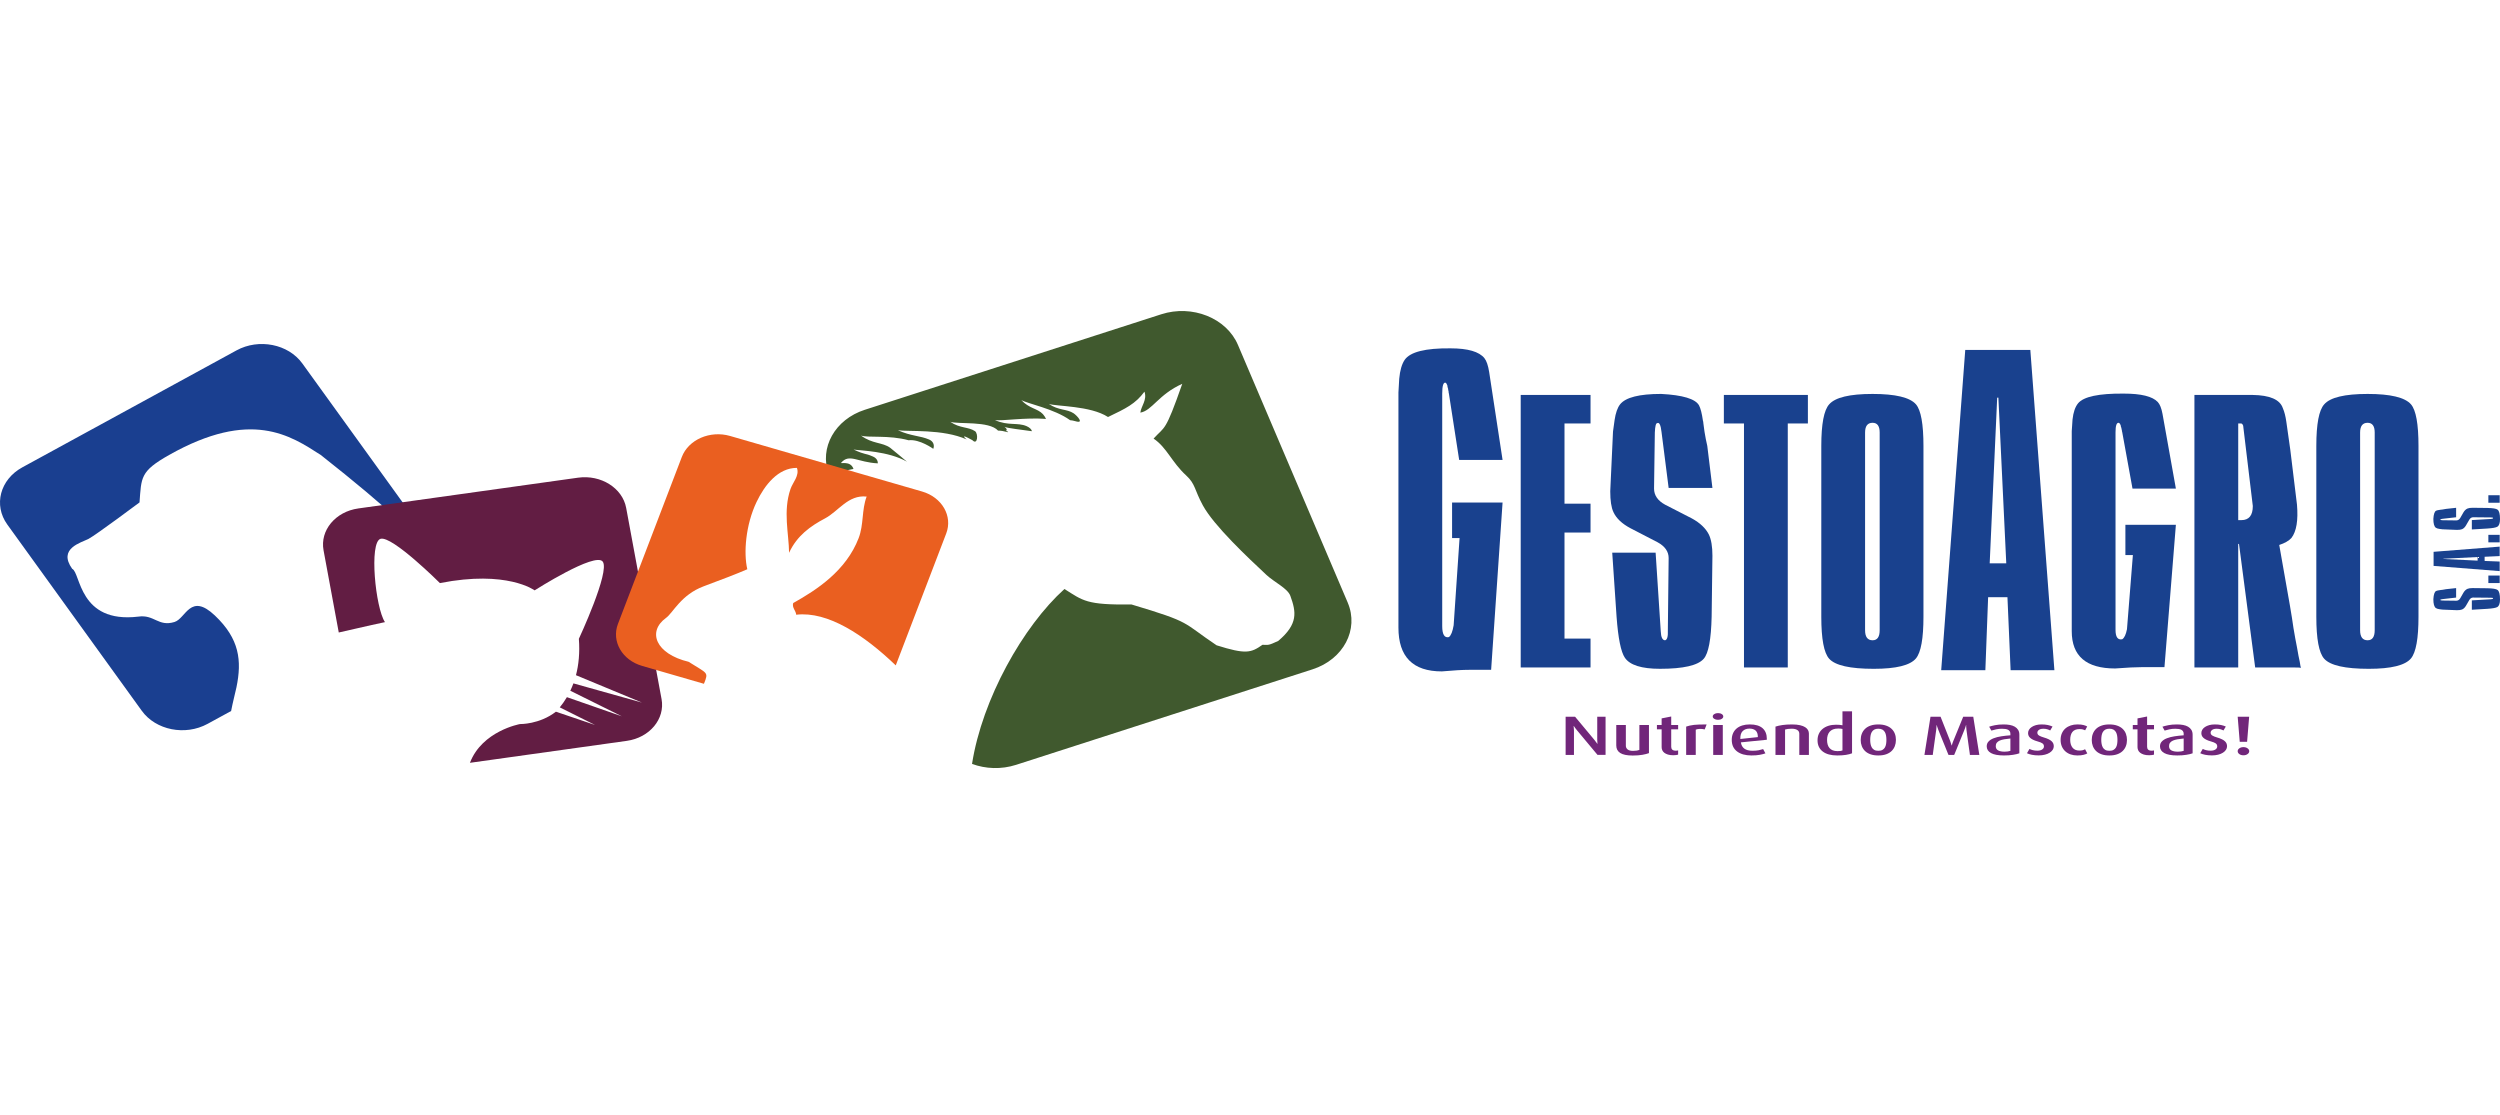
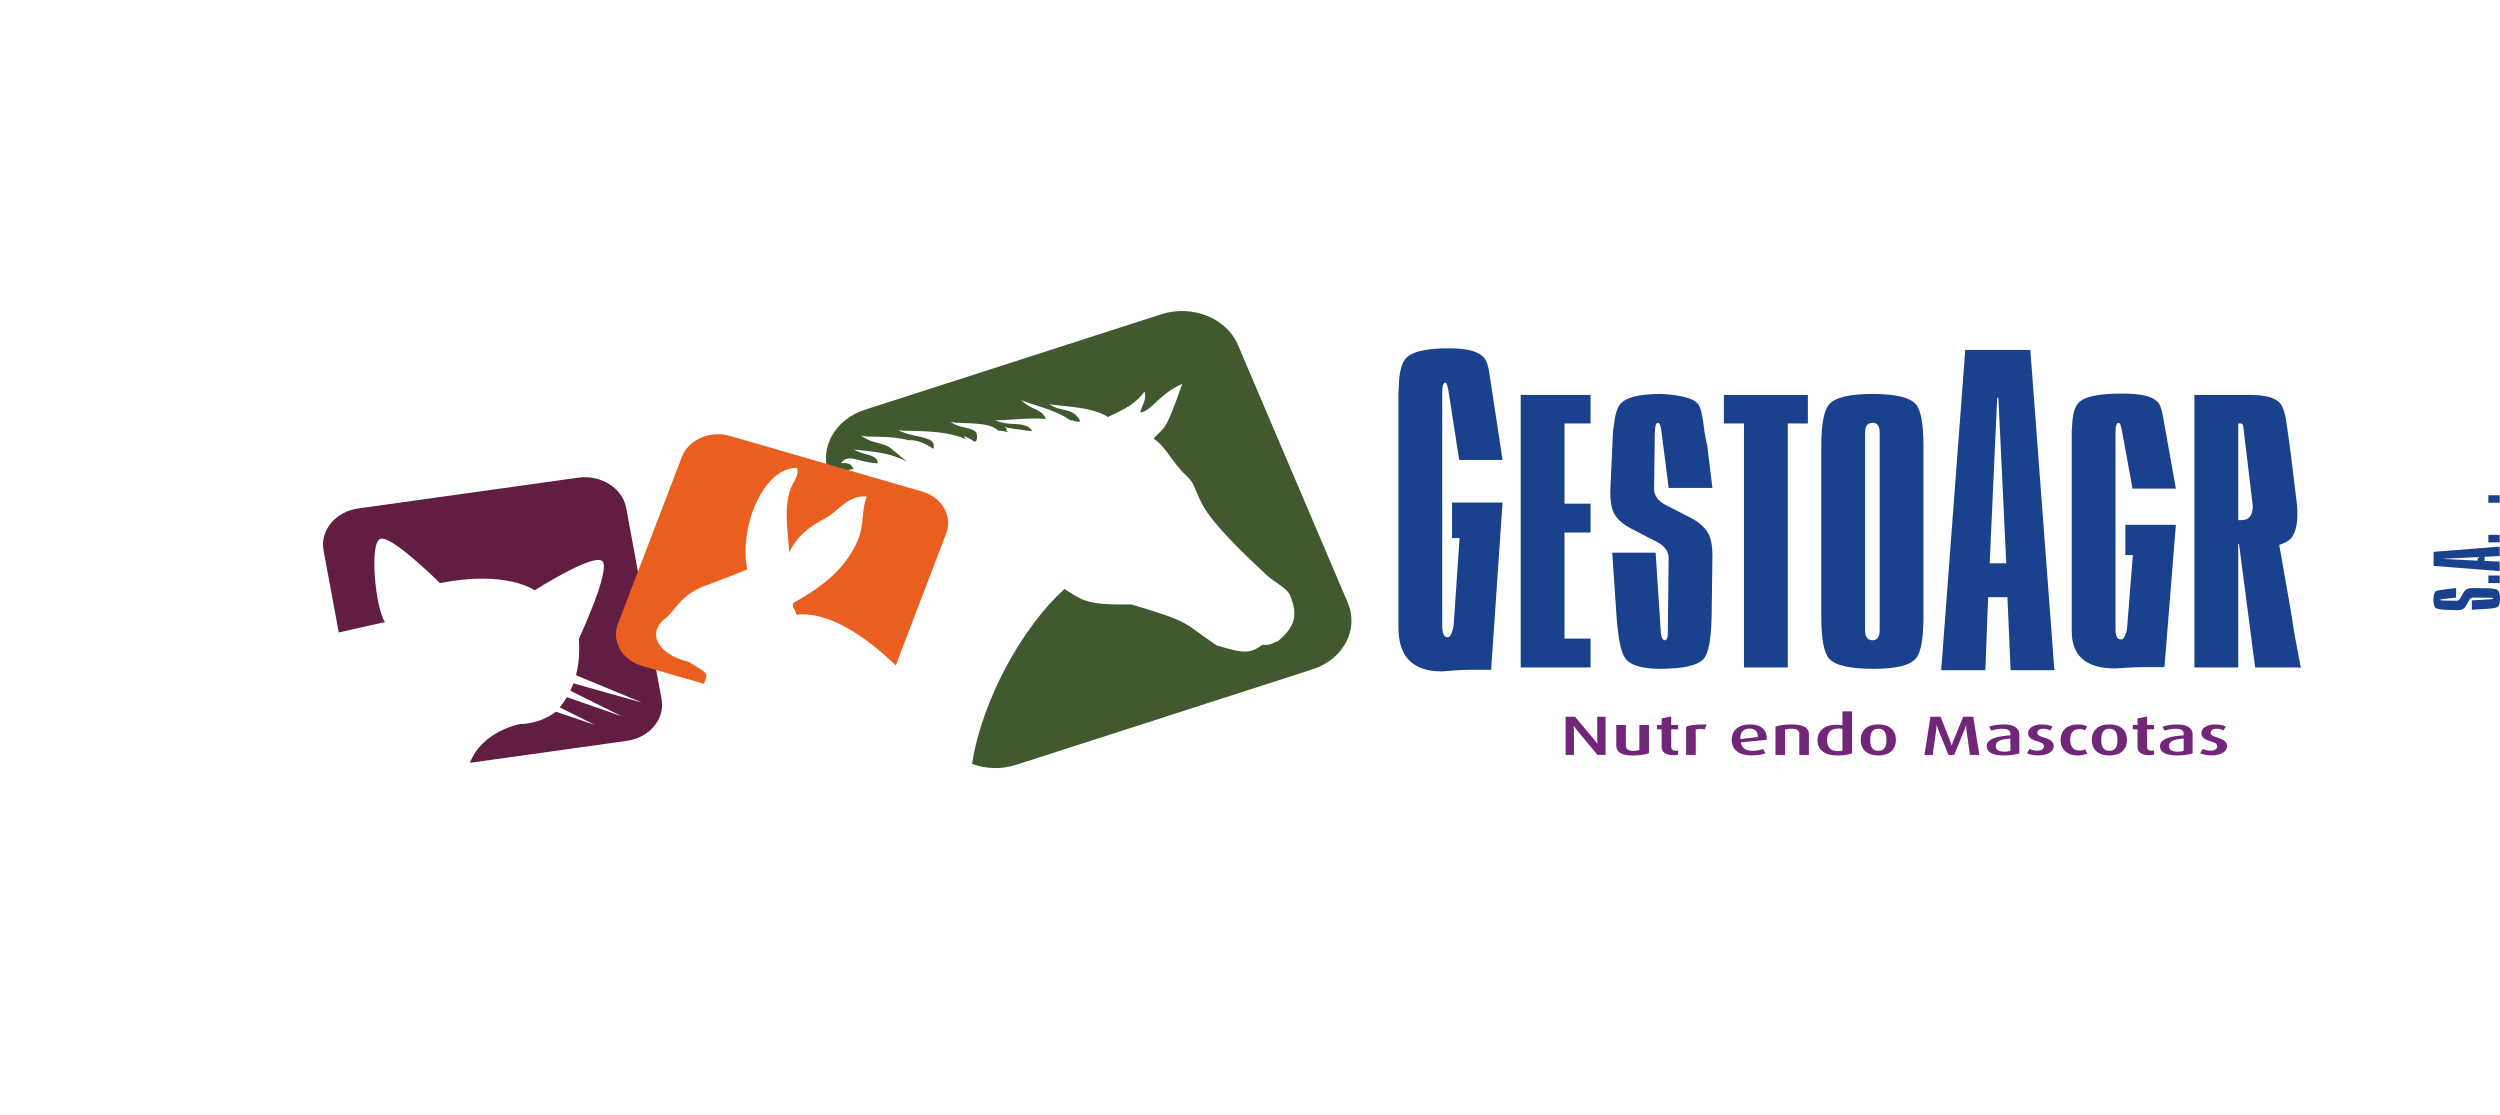
<svg xmlns="http://www.w3.org/2000/svg" id="Layer_1" data-name="Layer 1" viewBox="0 0 4143.58 1848">
  <defs>
    <style>
      .cls-1 {
        fill: #ea5f20;
      }

      .cls-2 {
        fill: #19418e;
      }

      .cls-3 {
        fill: #40592e;
      }

      .cls-4 {
        fill: #71267a;
      }

      .cls-5 {
        fill: #1a3f90;
      }

      .cls-6 {
        fill: #621d43;
      }
    </style>
  </defs>
  <g id="Capa_4" data-name="Capa 4">
    <g>
      <g>
        <path class="cls-2" d="m2490.4,762.36h-71.92l-17-109.84c-.44-1.31-.65-2.81-.65-4.58-.44-.43-.66-1.52-.66-3.27-.88-2.61-1.31-4.57-1.31-5.89-.88-2.61-1.96-4.13-3.26-4.57-3.5-.42-5.23,5.67-5.23,18.31v385.09c0,13.96,3.7,20.06,11.11,18.31,3.48-2.62,6.1-9.15,7.85-19.62l9.81-144.48h-12.42v-58.86h83.69l-18.96,277.23h-36.61c-10.46,0-25.5.87-45.11,2.61-47.95,0-71.92-24.19-71.92-72.57v-389.68l1.31-22.89c1.3-13.93,4.35-24.4,9.15-31.37,9.16-13.07,34.43-19.38,75.84-18.95,28.77,0,47.51,5.46,56.24,16.33,3.48,4.37,6.1,12,7.84,22.9l22.23,145.79Z" />
        <path class="cls-2" d="m2636.2,654.59v47.28h-43.15v132.94h43.15v47.84h-43.15v175.77h43.15v47.85h-115.73v-451.69h115.73Z" />
        <path class="cls-2" d="m2838.23,808.68h-72.57l-11.76-92.34c-1.31-11.87-3.72-16.88-7.2-15.02-2.19,0-3.49,5.18-3.93,15.57l-1.3,92.88c0,11.13,6.11,20.04,18.3,26.7l44.46,22.82c13.51,7.42,22.88,16.31,28.11,26.69,3.92,8.17,5.89,19.84,5.89,35.06l-1.31,101.22c-.87,37.47-5.23,60.64-13.07,69.54-9.6,11.13-33.79,16.69-72.58,16.69-30.51,0-49.91-6.13-58.19-18.36-6.54-9.64-11.11-32.27-13.73-67.88l-7.19-106.24h71.92l8.5,130.17c.43,10.01,2.83,15.02,7.19,15.02,3.49-.75,5.01-6.29,4.57-16.69l1.32-119.59c0-10.76-6.12-19.49-18.32-26.16l-45.11-23.35c-13.95-7.42-23.32-16.3-28.11-26.71-3.49-7.41-5.23-18.9-5.23-34.47l4.57-99.02,2.61-18.91c1.74-11.87,4.79-20.58,9.15-26.15,9.15-11.5,31.82-17.24,68-17.24,35.74,1.85,56.66,8.16,62.77,18.9,2.61,4.83,4.79,13.36,6.53,25.59.43,1.11.66,2.41.66,3.9l1.96,14.45c1.3,8.17,2.83,15.95,4.58,23.37l8.5,69.54Z" />
        <path class="cls-2" d="m2996.45,654.59v47.28h-33.34v404.4h-72.58v-404.4h-33.34v-47.28h139.26Z" />
        <path class="cls-2" d="m3188,1022.27c0,35.98-4.15,58.97-12.42,68.99-9.6,11.5-32.91,17.25-69.95,17.25-39.23,0-63.86-5.56-73.88-16.69-8.73-9.63-13.08-32.82-13.08-69.54v-283.13c0-36.34,4.36-59.33,13.08-68.98,10.02-11.5,34-17.24,71.92-17.24s61.88,5.74,71.91,17.24c8.27,9.65,12.42,32.63,12.42,68.98v283.13Zm-72.57-305.38c0-10.76-3.92-16.14-11.76-16.14-8.29,0-12.43,5.38-12.43,16.14v327.63c0,11.13,4.14,16.69,12.43,16.69,7.84,0,11.76-5.56,11.76-16.69v-327.63Z" />
        <path class="cls-2" d="m3365.13,579.94l39.89,530.89h-72.57l-5.24-120.96h-32.03l-4.58,120.96h-73.19l39.86-530.89h107.87Zm-67.35,353.72h27.47l-13.08-274.6h-1.96l-12.43,274.6Z" />
        <path class="cls-2" d="m3606.37,809.78h-71.91l-17-93.44c-.44-1.12-.66-2.4-.66-3.89-.43-.37-.65-1.3-.65-2.79-.88-2.22-1.31-3.89-1.31-5-.87-2.23-1.96-3.52-3.26-3.9-3.5-.36-5.24,4.83-5.24,15.58v327.63c0,11.88,3.69,17.07,11.12,15.57,3.48-2.22,6.1-7.78,7.85-16.68l9.8-122.93h-12.42v-50.08h83.68l-18.94,235.87h-36.63c-10.45,0-25.49.74-45.11,2.23-47.95,0-71.92-20.58-71.92-61.75v-331.54l1.31-19.47c1.3-11.86,4.35-20.77,9.16-26.7,9.15-11.11,34.43-16.49,75.83-16.12,28.77,0,47.51,4.64,56.24,13.9,3.49,3.72,6.1,10.2,7.85,19.47l22.21,124.03Z" />
        <path class="cls-2" d="m3733.22,654.59c28.77.37,45.53,7.61,50.34,21.69,2.62,5.93,4.58,13.54,5.88,22.8l6.54,46.18,11.12,91.22c2.17,25.97-.88,44.32-9.15,55.09-4.36,4.81-11.11,8.69-20.27,11.67l17.65,100.12c2.62,15.21,4.58,27.64,5.89,37.28,2.17,12.99,4.13,23.75,5.88,32.25,1.74,10.4,3.27,18.37,4.58,23.93.86,5.93,1.53,9.27,1.96,10.01-.89-.37-5.46-.55-13.73-.55h-62.11l-26.81-204.71h-1.3v204.71h-72.58v-451.69h96.11Zm-18.31,207.49c12.63,0,18.97-7.79,18.97-23.37l-15.7-130.74c0-2.97-1.1-5-3.27-6.11h-5.22v160.21h5.22Z" />
-         <path class="cls-2" d="m4008.48,1022.27c0,35.98-4.15,58.97-12.42,68.99-9.61,11.5-32.92,17.25-69.96,17.25-39.23,0-63.86-5.56-73.88-16.69-8.73-9.63-13.08-32.82-13.08-69.54v-283.13c0-36.34,4.35-59.33,13.08-68.98,10.01-11.5,33.99-17.24,71.91-17.24s61.89,5.74,71.93,17.24c8.27,9.65,12.42,32.63,12.42,68.98v283.13Zm-72.57-305.38c0-10.76-3.93-16.14-11.77-16.14-8.28,0-12.42,5.38-12.42,16.14v327.63c0,11.13,4.14,16.69,12.42,16.69,7.85,0,11.77-5.56,11.77-16.69v-327.63Z" />
      </g>
      <g>
        <path class="cls-4" d="m2647.8,1251.21l-34.09-40.85c-.98-1.16-1.86-2.33-2.68-3.46-.84-1.12-1.43-2-1.84-2.62-.38-.62-.63-.95-.71-1.02h-.28c.36,3.03.54,5.46.54,7.36v40.59h-13.82v-63.3h15.64l32.06,38.45c1.48,1.81,3.05,3.93,4.81,6.45h.27c-.27-2.64-.39-4.89-.39-6.72v-38.19h13.8v63.3h-13.32Z" />
        <path class="cls-4" d="m2733.05,1248.25c-2.94,1.12-6.63,2.04-11.07,2.83-4.42.76-9.72,1.16-15.9,1.16-9.47,0-16.36-1.43-20.71-4.25-4.34-2.79-6.51-6.99-6.51-12.52v-33.85h15.89v34.54c0,2.31.93,4.26,2.81,5.89,1.86,1.62,4.87,2.46,9.07,2.46,2.24,0,4.21-.14,5.91-.41,1.69-.27,3.24-.7,4.62-1.25v-41.22h15.89v46.63Z" />
        <path class="cls-4" d="m2781.4,1250.75c-.69.24-1.74.47-3.13.67-1.39.24-3.03.35-4.94.35-3.48,0-6.44-.38-8.85-1.14-2.44-.76-4.44-1.78-6.02-2.99-1.55-1.25-2.69-2.67-3.39-4.28-.69-1.64-1.02-3.31-1.02-5.03v-29.53h-7.81v-7.18h7.81v-10.94l15.88-3.13v14.07h11.47v7.18h-11.47v28.98c0,1.96.59,3.54,1.76,4.68,1.18,1.17,3.15,1.75,5.94,1.75.67,0,1.31-.05,1.87-.13.58-.11,1.2-.23,1.89-.33v6.99Z" />
        <path class="cls-4" d="m2825.45,1208.97c-2.68-.64-5.38-.96-8.09-.87-2.68.07-4.93.52-6.76,1.25v41.86h-15.9v-46.93c1.83-.62,3.78-1.18,5.86-1.65,2.08-.49,4.48-.89,7.16-1.2,2.71-.31,5.74-.52,9.13-.59,3.4-.12,7.3-.14,11.75-.08l-3.15,8.19Z" />
-         <path class="cls-4" d="m2856.2,1187.54c0,1.54-.82,2.83-2.47,3.9-1.65,1.08-3.74,1.6-6.26,1.6s-4.49-.52-6.17-1.6c-1.72-1.08-2.54-2.36-2.54-3.9s.83-2.95,2.54-4c1.68-1.09,3.73-1.62,6.17-1.62s4.61.53,6.26,1.62c1.65,1.05,2.47,2.39,2.47,4Zm-16.68,63.67v-49.6h15.89v49.6h-15.89Z" />
        <path class="cls-4" d="m2885.4,1230.42c1.31,9.26,7.68,13.9,19.14,13.9,4.1,0,7.6-.29,10.49-.87,2.93-.6,5.34-1.24,7.26-1.89l3.77,7.07c-2.52.91-5.68,1.75-9.46,2.43-3.78.7-8.37,1.05-13.75,1.05-9.98,0-17.92-2.2-23.77-6.63-5.85-4.41-8.8-10.82-8.8-19.22,0-4.04.7-7.66,2.08-10.79,1.39-3.19,3.38-5.85,5.99-8.06,2.62-2.22,5.76-3.89,9.45-5.02,3.69-1.14,7.84-1.7,12.44-1.7,9.29,0,16.3,2.06,21.06,6.21,4.72,4.13,7.1,10.06,7.1,17.72v1.47l-43,4.33Zm28.14-8.75c0-4.98-1.22-8.56-3.66-10.77-2.42-2.22-5.85-3.31-10.27-3.31-4.71,0-8.44,1.38-11.24,4.15-2.77,2.73-4.07,7.11-3.9,13.07l29.06-3.14Z" />
        <path class="cls-4" d="m2982.21,1251.21v-35.13c0-1.01-.2-1.97-.59-3.01-.39-.99-1.06-1.9-2.02-2.65-.96-.77-2.24-1.41-3.85-1.89-1.6-.5-3.67-.76-6.19-.76s-4.71.13-6.31.38c-1.6.24-3.15.58-4.62.99v42.08h-15.89v-46.93c3.3-1.1,7.21-1.98,11.73-2.63,4.52-.64,9.76-.96,15.76-.96,5.22,0,9.61.4,13.16,1.25,3.56.82,6.42,1.93,8.59,3.33,2.18,1.42,3.76,3.05,4.7,4.83.96,1.84,1.44,3.76,1.44,5.77v35.34h-15.9Z" />
        <path class="cls-4" d="m3069.64,1248.55c-2.78,1.12-6.17,1.98-10.23,2.63-4.03.63-8.79.95-14.26.95-10.43,0-18.47-2.2-24.19-6.63-5.68-4.41-8.52-10.6-8.52-18.47,0-4.04.72-7.68,2.22-10.86,1.46-3.18,3.57-5.92,6.3-8.15,2.75-2.23,5.99-3.94,9.71-5.11,3.75-1.16,7.92-1.75,12.52-1.75,4.09,0,7.62.3,10.56.92v-23.1h15.89v69.57Zm-15.89-40.41c-2.09-.41-4.42-.64-7.04-.64-3.48,0-6.38.51-8.73,1.47-2.35.99-4.23,2.34-5.67,4.04-1.43,1.72-2.47,3.73-3.11,6-.66,2.26-.99,4.7-.99,7.35,0,2.83.33,5.39.99,7.64.64,2.26,1.65,4.23,3.05,5.84,1.38,1.62,3.18,2.89,5.41,3.8,2.22.86,4.83,1.3,7.87,1.3,3.83,0,6.57-.36,8.22-1.1v-35.7Z" />
        <path class="cls-4" d="m3142.36,1226.46c0,3.68-.62,7.06-1.83,10.22-1.22,3.11-3.02,5.86-5.4,8.14-2.4,2.3-5.4,4.09-9.06,5.38-3.65,1.29-7.96,1.93-12.9,1.93s-9.23-.64-12.89-1.93c-3.64-1.29-6.67-3.08-9.05-5.38-2.39-2.28-4.19-5.03-5.41-8.14-1.22-3.15-1.83-6.53-1.83-10.22s.61-7.12,1.83-10.25c1.22-3.18,3.02-5.89,5.41-8.19,2.38-2.33,5.42-4.12,9.05-5.38,3.66-1.3,7.93-1.93,12.89-1.93s9.26.63,12.9,1.93c3.67,1.26,6.68,3.05,9.12,5.38,2.44,2.3,4.24,5.01,5.42,8.19,1.2,3.13,1.76,6.55,1.76,10.25Zm-15.77-.12c0-2.41-.17-4.7-.53-6.9-.35-2.18-.99-4.18-1.95-5.91-.97-1.73-2.31-3.13-4.04-4.19-1.75-1-4.05-1.56-6.92-1.56s-5.05.56-6.82,1.56c-1.79,1.06-3.16,2.47-4.11,4.19-.95,1.73-1.63,3.73-1.96,5.91-.35,2.21-.52,4.49-.52,6.9s.18,4.54.58,6.73c.41,2.15,1.06,4.08,2.03,5.78.95,1.7,2.31,3.02,4.03,4.02,1.75,1.04,4.02,1.51,6.78,1.51s5.17-.47,6.92-1.51c1.73-1,3.07-2.33,4.04-4.02.96-1.71,1.6-3.63,1.95-5.78.35-2.18.53-4.42.53-6.73Z" />
        <path class="cls-4" d="m3264.97,1251.21c0-.25-.15-1.45-.44-3.67-.33-2.13-.68-4.76-1.13-7.86-.43-3.12-.89-6.46-1.37-10-.47-3.55-.92-6.86-1.37-9.85-.42-3.02-.9-6.5-1.42-10.49-.26-1.96-.41-3.73-.41-5.23v-2.41h-.25c-.86,3.05-1.74,5.6-2.6,7.64,0,.05-.29.8-.84,2.21-.59,1.42-1.37,3.31-2.36,5.75-1,2.42-2.07,5.08-3.19,7.86-1.14,2.83-2.29,5.72-3.51,8.64-1.22,2.98-2.33,5.67-3.32,8.17-1.02,2.47-1.86,4.55-2.55,6.25-.69,1.66-1.13,2.67-1.29,2.99h-9.4c-.16-.32-.69-1.54-1.58-3.74-.86-2.18-1.93-4.84-3.2-7.96-1.25-3.12-2.62-6.46-4.06-9.97-1.45-3.53-2.77-6.8-4-9.82-1.21-2.99-2.61-6.48-4.2-10.49-.78-1.95-1.66-4.48-2.62-7.53h-.25v2.3c0,1.51-.11,3.28-.38,5.23-.52,4.01-1,7.5-1.45,10.49-.43,3.02-.91,6.29-1.38,9.82-.47,3.51-.93,6.85-1.38,9.97-.42,3.12-.8,5.77-1.1,7.96-.32,2.2-.46,3.42-.46,3.74h-13.81l10.04-63.3h16.68l16.04,40.59c.78,2,1.56,4.37,2.34,7.07h.26c.7-2.71,1.48-5.08,2.35-7.07l16.56-40.59h16.66l10.04,63.3h-15.64Z" />
        <path class="cls-4" d="m3346.95,1248.55c-2.8,1.03-6.35,1.9-10.7,2.54-4.35.7-9.25,1.03-14.73,1.03-9.63,0-16.83-1.33-21.56-3.96-4.74-2.64-7.11-6.36-7.11-11.13,0-3.26,1.03-5.98,3.14-8.14,2.08-2.2,4.9-3.99,8.46-5.32,3.57-1.38,7.71-2.45,12.44-3.18,4.74-.75,9.8-1.29,15.18-1.67v-2.64c0-1.61-.34-2.93-1.04-4-.71-1.09-1.65-1.92-2.85-2.55-1.23-.62-2.68-1.03-4.39-1.29-1.69-.22-3.58-.37-5.66-.37-3.38,0-6.63.3-9.69.98-3.08.64-5.73,1.33-7.89,2.06l-3.65-6.44c2.25-.79,5.43-1.62,9.56-2.48,4.13-.86,8.98-1.28,14.54-1.28,3.67,0,7.05.29,10.16.86,3.15.59,5.89,1.54,8.23,2.9,2.33,1.37,4.18,3.13,5.53,5.3,1.34,2.17,2.03,4.87,2.03,8.05v30.73Zm-14.87-24.51c-3.74.34-7.1.74-10.1,1.26-3,.52-5.54,1.25-7.63,2.15-2.07.93-3.68,2.14-4.81,3.61-1.13,1.48-1.7,3.31-1.7,5.61,0,3.23,1.3,5.59,3.85,7.02,2.56,1.46,6.18,2.17,10.87,2.17,1.84,0,3.58-.12,5.22-.37,1.65-.26,3.08-.6,4.3-1v-20.45Z" />
        <path class="cls-4" d="m3404,1236.92c0,2.01-.58,3.96-1.75,5.8-1.17,1.83-2.86,3.43-5.03,4.81-2.17,1.41-4.81,2.5-7.88,3.28-3.08.78-6.54,1.22-10.36,1.22-4.17,0-7.91-.33-11.27-1.01-3.36-.67-6.05-1.53-8.15-2.6l4.19-7.17c1.29.76,3.09,1.47,5.4,2.06,2.3.6,4.87.89,7.74.89,3.33,0,5.94-.66,7.9-2,1.95-1.32,2.92-3,2.92-5.02,0-2.16-.8-3.83-2.41-5-1.61-1.17-4.23-2.28-7.89-3.26-3.29-.92-6-1.91-8.07-2.99-2.1-1.05-3.73-2.21-4.88-3.4-1.18-1.18-1.99-2.41-2.41-3.67-.45-1.25-.66-2.52-.66-3.81,0-1.97.52-3.8,1.55-5.57,1.05-1.74,2.55-3.27,4.51-4.55,1.94-1.28,4.31-2.31,7.02-3.1,2.73-.75,5.82-1.13,9.21-1.13,3.9,0,7.36.32,10.34.96,3,.65,5.63,1.5,7.9,2.53l-3.92,6.54c-1.04-.66-2.54-1.27-4.5-1.92-1.93-.64-4.18-.95-6.71-.95-3.31,0-5.79.66-7.49,1.95-1.7,1.27-2.54,2.83-2.54,4.6,0,2.03.99,3.61,2.95,4.8,1.95,1.12,4.42,2.15,7.5,3.02,3.39.96,6.17,2.02,8.4,3.14,2.22,1.1,3.93,2.28,5.15,3.5,1.21,1.25,2.06,2.49,2.54,3.85.46,1.3.7,2.71.7,4.21Z" />
        <path class="cls-4" d="m3459.52,1248.72c-1.48.95-3.54,1.73-6.2,2.37-2.63.7-6.11,1.03-10.35,1.03-4,0-7.68-.58-11.06-1.74-3.38-1.15-6.29-2.87-8.75-5.09-2.45-2.18-4.39-4.9-5.77-8.09-1.37-3.18-2.07-6.8-2.07-10.94s.73-7.76,2.15-10.92c1.41-3.21,3.38-5.89,5.88-8.04,2.5-2.14,5.44-3.78,8.82-4.91,3.36-1.14,7.01-1.7,10.93-1.7,4.34,0,7.83.34,10.42,1.09,2.61.74,4.56,1.54,5.87,2.34l-3.39,6.32c-.95-.52-2.22-.99-3.72-1.4-1.52-.42-3.41-.62-5.65-.62-2.7,0-5.03.41-6.99,1.23-1.96.84-3.54,1.99-4.77,3.55-1.21,1.51-2.12,3.37-2.72,5.57-.62,2.22-.92,4.65-.92,7.37,0,5.48,1.28,9.86,3.85,13.06,2.56,3.22,6.33,4.83,11.29,4.83,2.16,0,4.01-.21,5.54-.59,1.49-.4,2.83-.96,3.96-1.64l3.66,6.91Z" />
        <path class="cls-4" d="m3525.31,1226.46c0,3.68-.6,7.06-1.82,10.22-1.22,3.11-3.02,5.86-5.41,8.14-2.39,2.3-5.42,4.09-9.07,5.38-3.65,1.29-7.95,1.93-12.89,1.93s-9.26-.64-12.9-1.93c-3.65-1.29-6.65-3.08-9.05-5.38-2.39-2.28-4.19-5.03-5.4-8.14-1.22-3.15-1.83-6.53-1.83-10.22s.61-7.12,1.83-10.25c1.21-3.18,3.01-5.89,5.4-8.19,2.41-2.33,5.41-4.12,9.05-5.38,3.65-1.3,7.95-1.93,12.9-1.93s9.24.63,12.89,1.93c3.66,1.26,6.71,3.05,9.13,5.38,2.42,2.3,4.24,5.01,5.41,8.19,1.18,3.13,1.76,6.55,1.76,10.25Zm-15.76-.12c0-2.41-.16-4.7-.53-6.9-.31-2.18-.99-4.18-1.94-5.91-.97-1.73-2.29-3.13-4.05-4.19-1.74-1-4.03-1.56-6.9-1.56s-5.06.56-6.85,1.56c-1.77,1.06-3.14,2.47-4.1,4.19-.96,1.73-1.6,3.73-1.96,5.91-.33,2.21-.52,4.49-.52,6.9s.21,4.54.6,6.73c.38,2.15,1.06,4.08,2.01,5.78.95,1.7,2.29,3.02,4.04,4.02,1.75,1.04,3.99,1.51,6.78,1.51s5.16-.47,6.9-1.51c1.75-1,3.08-2.33,4.05-4.02.95-1.71,1.63-3.63,1.94-5.78.37-2.18.53-4.42.53-6.73Z" />
        <path class="cls-4" d="m3570.13,1250.75c-.69.24-1.72.47-3.12.67-1.4.24-3.04.35-4.93.35-3.49,0-6.44-.38-8.87-1.14-2.44-.76-4.42-1.78-6-2.99-1.56-1.25-2.69-2.67-3.39-4.28-.69-1.64-1.04-3.31-1.04-5.03v-29.53h-7.82v-7.18h7.82v-10.94l15.9-3.13v14.07h11.45v7.18h-11.45v28.98c0,1.96.58,3.54,1.76,4.68,1.17,1.17,3.14,1.75,5.93,1.75.68,0,1.31-.05,1.87-.13.58-.11,1.2-.23,1.89-.33v6.99Z" />
        <path class="cls-4" d="m3634.12,1248.55c-2.77,1.03-6.35,1.9-10.68,2.54-4.34.7-9.23,1.03-14.73,1.03-9.64,0-16.83-1.33-21.55-3.96-4.75-2.64-7.12-6.36-7.12-11.13,0-3.26,1.04-5.98,3.14-8.14,2.07-2.2,4.91-3.99,8.48-5.32,3.55-1.38,7.71-2.45,12.43-3.18,4.74-.75,9.79-1.29,15.2-1.67v-2.64c0-1.61-.37-2.93-1.08-4-.68-1.09-1.63-1.92-2.85-2.55-1.22-.62-2.66-1.03-4.37-1.29-1.68-.22-3.58-.37-5.66-.37-3.4,0-6.64.3-9.71.98-3.08.64-5.72,1.33-7.89,2.06l-3.63-6.44c2.25-.79,5.44-1.62,9.58-2.48,4.11-.86,8.95-1.28,14.51-1.28,3.66,0,7.05.29,10.17.86,3.12.59,5.86,1.54,8.21,2.9,2.36,1.37,4.18,3.13,5.53,5.3,1.34,2.17,2.02,4.87,2.02,8.05v30.73Zm-14.83-24.51c-3.75.34-7.12.74-10.11,1.26-3.02.52-5.54,1.25-7.64,2.15-2.08.93-3.69,2.14-4.81,3.61-1.13,1.48-1.69,3.31-1.69,5.61,0,3.23,1.29,5.59,3.84,7.02,2.58,1.46,6.2,2.17,10.88,2.17,1.83,0,3.55-.12,5.22-.37,1.66-.26,3.09-.6,4.31-1v-20.45Z" />
        <path class="cls-4" d="m3691.18,1236.92c0,2.01-.56,3.96-1.76,5.8-1.15,1.83-2.85,3.43-5.02,4.81-2.16,1.41-4.79,2.5-7.87,3.28-3.09.78-6.53,1.22-10.35,1.22-4.17,0-7.93-.33-11.29-1.01-3.34-.67-6.05-1.53-8.14-2.6l4.19-7.17c1.3.76,3.11,1.47,5.4,2.06,2.31.6,4.88.89,7.75.89,3.3,0,5.94-.66,7.89-2,1.94-1.32,2.92-3,2.92-5.02,0-2.16-.79-3.83-2.41-5-1.6-1.17-4.22-2.28-7.89-3.26-3.29-.92-5.97-1.91-8.05-2.99-2.1-1.05-3.71-2.21-4.9-3.4-1.17-1.18-1.98-2.41-2.41-3.67-.43-1.25-.65-2.52-.65-3.81,0-1.97.51-3.8,1.54-5.57,1.06-1.74,2.55-3.27,4.52-4.55,1.96-1.28,4.3-2.31,7.03-3.1,2.75-.75,5.81-1.13,9.19-1.13,3.91,0,7.37.32,10.36.96,3,.65,5.62,1.5,7.89,2.53l-3.91,6.54c-1.05-.66-2.54-1.27-4.5-1.92-1.96-.64-4.18-.95-6.72-.95-3.31,0-5.81.66-7.49,1.95-1.7,1.27-2.54,2.83-2.54,4.6,0,2.03.97,3.61,2.93,4.8,1.95,1.12,4.44,2.15,7.5,3.02,3.38.96,6.18,2.02,8.41,3.14,2.21,1.1,3.92,2.28,5.13,3.5,1.22,1.25,2.06,2.49,2.54,3.85.47,1.3.71,2.71.71,4.21Z" />
-         <path class="cls-4" d="m3724.4,1229.5h-12.2l-3.4-41.59h19.02l-3.41,41.59Zm3.54,15.54c0,1.89-.94,3.52-2.81,4.84-1.89,1.32-4.13,1.97-6.76,1.97s-4.98-.65-6.82-1.97c-1.84-1.31-2.74-2.95-2.74-4.84s.91-3.41,2.74-4.74c1.84-1.33,4.12-1.98,6.82-1.98s4.88.65,6.76,1.98c1.87,1.33,2.81,2.9,2.81,4.74Z" />
      </g>
    </g>
    <g>
      <path class="cls-2" d="m4070.86,974.72v15.71l-22.39,2.54c-2.87.28-4.09.8-3.64,1.55,0,.48,1.26.76,3.78.85l22.53.29c2.7,0,4.86-1.33,6.48-3.97l5.53-9.62c1.8-2.92,3.95-4.95,6.48-6.09,1.98-.85,4.81-1.27,8.49-1.27l24.56.29c9.09.19,14.7,1.14,16.87,2.83,2.69,2.06,4.04,7.3,4.04,15.7,0,6.6-1.49,10.8-4.46,12.58-2.34,1.41-7.82,2.4-16.46,2.97l-25.77,1.55v-15.56l31.57-1.84c2.43-.08,3.65-.61,3.65-1.55-.18-.75-1.53-1.08-4.06-.99l-28.99-.28c-2.61,0-4.73,1.31-6.34,3.96l-5.66,9.76c-1.8,3.03-3.97,5.05-6.48,6.09-1.8.75-4.58,1.13-8.36,1.13l-24.01-.98-4.59-.58c-2.87-.37-4.98-1.03-6.34-1.97-2.79-1.99-4.18-6.89-4.18-14.72.45-7.73,1.98-12.26,4.59-13.58,1.17-.56,3.23-1.03,6.21-1.41.27-.1.58-.14.95-.14l3.5-.42c1.98-.29,3.86-.62,5.67-1l16.86-1.84Z" />
      <path class="cls-2" d="m4124.29,953.93h18.75v12.45h-18.75v-12.45Z" />
      <path class="cls-2" d="m4033.51,914.6l109.53-8.62v15.69l-24.95,1.13v6.93l24.95.99v15.85l-109.53-8.63v-23.34Zm72.98,14.58v-5.94l-56.66,2.83v.42l56.66,2.7Z" />
      <path class="cls-2" d="m4124.29,886.46h18.75v12.45h-18.75v-12.45Z" />
-       <path class="cls-2" d="m4070.86,841.62v15.7l-22.39,2.54c-2.87.29-4.09.81-3.64,1.56,0,.48,1.26.76,3.78.85l22.53.28c2.7,0,4.86-1.31,6.48-3.96l5.53-9.61c1.8-2.92,3.95-4.95,6.48-6.09,1.98-.85,4.81-1.27,8.49-1.27l24.56.28c9.09.19,14.7,1.13,16.87,2.83,2.69,2.08,4.04,7.31,4.04,15.71,0,6.6-1.49,10.8-4.46,12.58-2.34,1.42-7.82,2.41-16.46,2.99l-25.77,1.54v-15.56l31.57-1.84c2.43-.09,3.65-.61,3.65-1.56-.18-.74-1.53-1.07-4.06-.98l-28.99-.29c-2.61,0-4.73,1.33-6.34,3.97l-5.66,9.75c-1.8,3.03-3.97,5.05-6.48,6.09-1.8.76-4.58,1.13-8.36,1.13l-24.01-.98-4.59-.58c-2.87-.38-4.98-1.04-6.34-1.97-2.79-1.98-4.18-6.88-4.18-14.71.45-7.73,1.98-12.26,4.59-13.59,1.17-.57,3.23-1.02,6.21-1.4.27-.1.58-.15.95-.15l3.5-.42c1.98-.29,3.86-.61,5.67-.99l16.86-1.84Z" />
      <path class="cls-2" d="m4124.29,820.82h18.75v12.45h-18.75v-12.45Z" />
    </g>
  </g>
  <g id="Capa_3" data-name="Capa 3">
    <path class="cls-3" d="m2233.82,998.89l-182.04-427.27c-18.96-44.52-75.83-67.23-127.03-50.74l-491.34,158.3c-49.65,16-75.72,63.02-59.92,106.46l41.11-8.39c-4.96-14.75-22.86-7.54-20.33-10.43,13.63-15.56,27.01-.55,60.6,1.17.27-4.28-2.07-8.73-8.03-11.31-15.21-6.59-10.15-1.6-32.14-11.58,11.48,1.88,57.21,2.37,88.54,20.14-.71-.81-26.73-22.26-27.74-23-13.05-9.47-29.65-6.23-48.41-20.34,10.52,4.07,46-1.2,78.88,7.81,18.45-2.21,40.86,14.21,40.86,14.21,2.15-5.15.86-12.08-6.81-15.4-15.21-6.59-29.76-5.42-51.76-15.4,16.21,2.65,74.76-2.57,113.99,15.3,0,0-14.59-12.18,9.47,1.2,8.86,9.25,9.94-11.21,4.28-14.99-11.23-7.51-24.92-4.34-41.08-15.56,13.15,4.55,64.43-1.91,79.28,14.64,11.49.09,17.55,4.4,16.57,1.78-7.57-2.07,2.72-1.55-5.89-8.02,6.78,2.63,24.66,4.11,45.31,7.26-.13-3.12-4.1-6.42-8.64-8.38-15.21-6.59-30.5-.11-52.49-10.09,11.59,1.9,49.63-4.58,84.72-1.92-1.48-3.04-3.61-6.23-5.24-7.96-8.94-9.55-23.1-9.21-35.85-23.37,9.87,6.01,54.7,14.44,80.93,33.45,2.48.19,5.4.67,8.93,1.72,15.36,4.57,2.55-9.37-3.11-13.16-11.23-7.51-24.92-4.34-41.08-15.56,12.55,4.34,68.74,2.71,98.02,21.66l.31-.06c29.28-14.07,45.22-21.57,60.17-41.9,4.82,13.64-5.52,23.79-6.81,34.75,19.42-3.23,29.97-30.01,69.47-47.78-28.6,81.73-28.6,69.89-47.54,90.8,22.2,15.05,29.76,38.79,54.04,61.13,15.53,14.29,13.43,23.51,27.61,49.55,18.51,33.97,74.48,86.37,105.46,115.34,12.56,11.75,35.07,22.19,39.58,34.63,9.74,26.88,13.16,46.67-20.11,74.74-16.56,7.61-15.44,6.63-26.1,6.39-19.01,13.38-27.46,16.14-76.07.82-58.15-38.98-39.5-37.33-141.09-67.69-75.14,1.08-80.26-6.33-111.06-25.61-68.45,61.7-136.37,182.35-153.17,289.89,22.42,8.3,48.38,9.48,73.04,1.54l491.34-158.3c51.19-16.49,77.31-65.95,58.34-110.46Z" />
-     <path class="cls-5" d="m391.92,1139.12c9.1-44.26,5.09-80.21-35.76-118.95-40.86-38.72-47.99,4.97-67.04,10.77-26.98,8.22-33.33-12.81-59.94-8.92-98.94,11.73-95.33-72.97-109.54-79.24-24.17-33.88,15.01-43.33,27.07-49.6,12.04-6.27,84.53-60.43,84.53-60.43,3.21-41.55.8-51.44,49.05-78.66,135.77-76.61,201.16-32.34,251.48.1,113.13,89.17,167.65,141.27,203.78,185.48-1.32-9.85-5.11-19.6-11.58-28.55l-222.89-308.72c-23.23-32.16-72.03-41.87-109.02-21.67L37.04,774.57C.05,794.76-11.11,837.2,12.11,869.37l222.89,308.72c23.22,32.16,72.03,41.86,109.02,21.67l39.04-21.31c2.77-14.7,7.1-30.77,8.86-39.32Z" />
    <path class="cls-6" d="m1096.46,1158.56l-58.62-316.7c-6.11-33-41.82-55.44-79.76-50.13l-364.19,50.98c-37.95,5.31-63.75,36.36-57.65,69.36l25.23,136.26c43.57-10.24,76.58-17.19,76.58-17.19-15.75-23.18-26.63-132.63-7.27-138.1,19.3-5.46,98.35,73.4,98.35,73.4,111.44-22.03,156.96,12.05,156.96,12.05,0,0,100.57-64.23,112.91-47.63,12.34,16.58-39.57,127.91-39.57,127.91,1.73,23.34-.37,43.31-4.81,60.32l109.37,45.41-113.61-31.85c-1.57,4.29-3.28,8.37-5.13,12.22l85.35,42.35-91.01-31.71c-3.72,6.28-7.72,11.9-11.83,16.89l58.43,29.2-64.81-22c-27.4,21.25-59.55,20.49-59.55,20.49,0,0-62.72,11.28-82.97,64.23l259.97-36.39c37.94-5.31,63.75-36.36,57.64-69.36Z" />
    <path class="cls-1" d="m1141.4,1096.91c-54.62-13.08-69.02-49.99-37.49-72.79,11.81-8.54,24.57-38.21,62.46-52.4,32.11-12.03,53.85-20.21,72.24-28.23-6.31-26.88-2.86-73.35,15.37-111.55,13.27-27.78,35.62-56.6,66.9-56.46,4.51,12.94-6.91,23.98-10.68,35-12.66,37.06-2.7,73.61-2.36,105.77,13.17-28.52,35.47-44.29,59.71-57.11,22.2-11.73,38.14-39.45,68.85-36.11-8.38,22.22-4.59,46.32-13.24,68.84-20.81,54.22-69.61,85.92-108.49,107.63-2.29,7.76,4.51,12.52,4.97,19.36,52.47-6.15,112.47,33.56,165.02,83.97l83.64-218.63c11.04-28.83-6.9-59.97-40.05-69.57l-318.19-92.06c-33.14-9.59-68.96,6.01-79.99,34.84l-105.86,276.71c-11.03,28.83,6.9,59.97,40.05,69.56l102.48,29.65c7.99-20.05,6.12-16.35-25.34-36.41Z" />
  </g>
</svg>